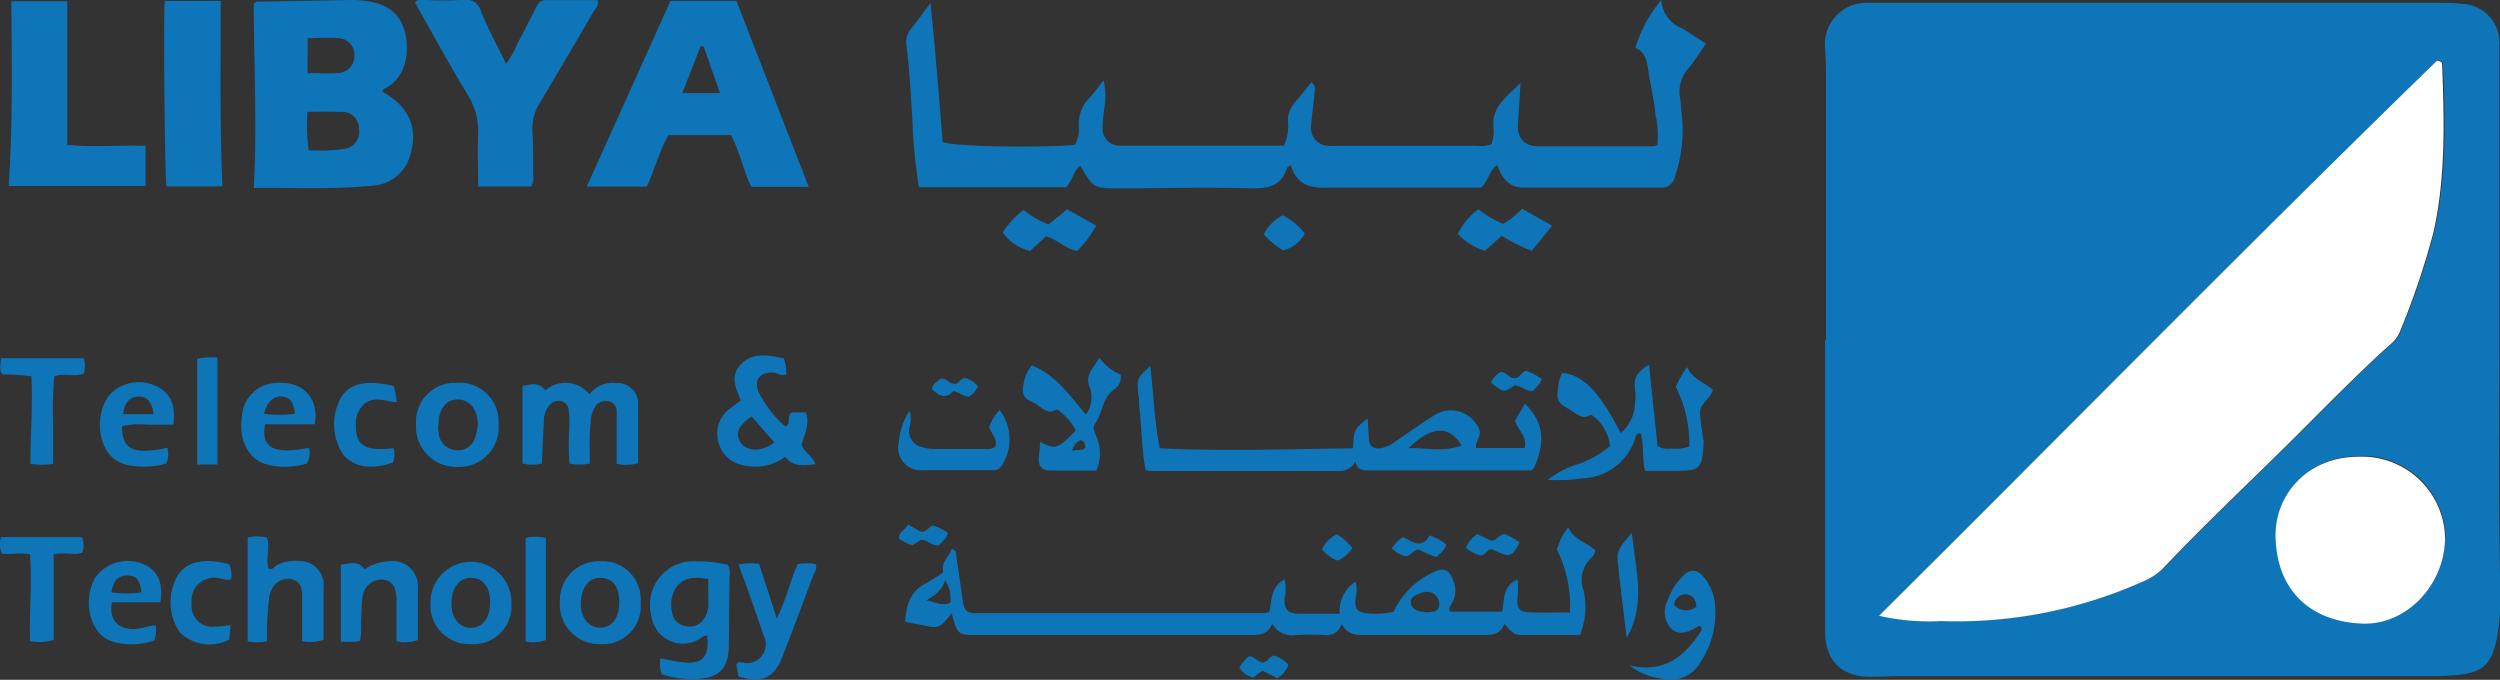
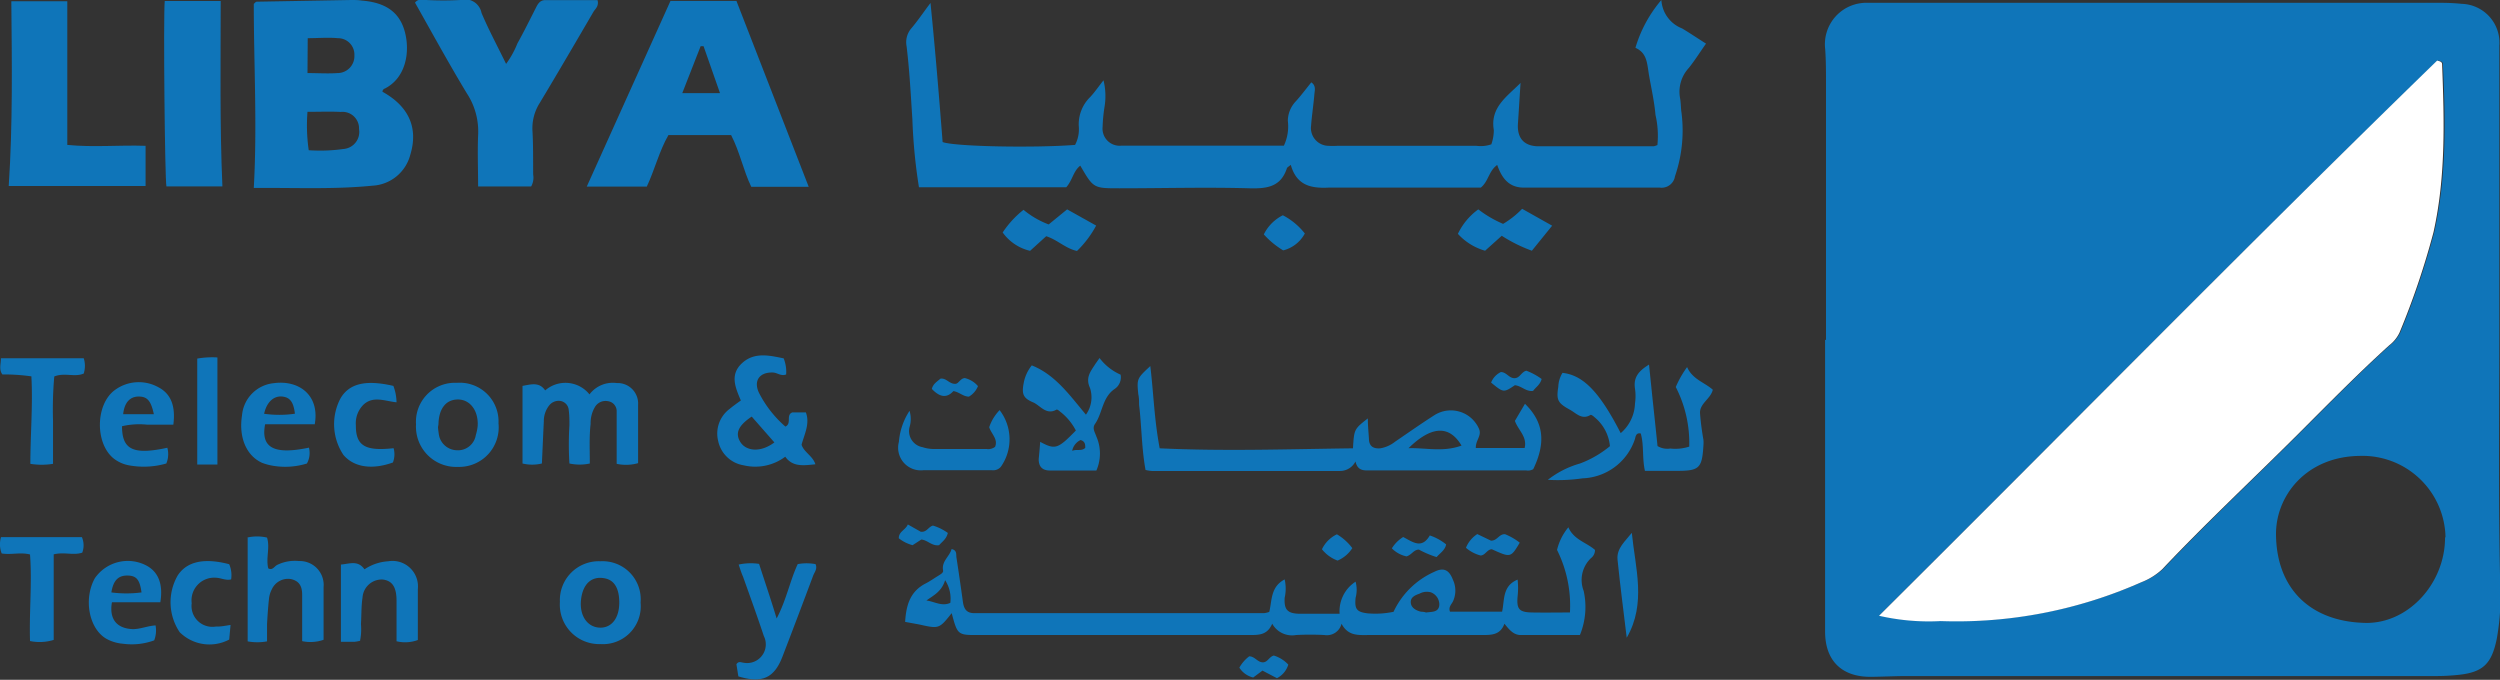
<svg xmlns="http://www.w3.org/2000/svg" id="Layer_1" data-name="Layer 1" viewBox="0 0 220.66 60">
  <rect x="0" y="0" width="220.66" height="60" fill="#333333" stroke="none" />
  <defs>
    <style>.cls-1{fill:#0f75b9;}.cls-2{fill:#fff;}</style>
  </defs>
  <path class="cls-1" d="M161.17,30V7.35c0-1,0-2-.07-3A3.66,3.66,0,0,1,164.9.25c.26,0,.53,0,.79,0H215.3a18.43,18.43,0,0,1,2,.09,3.43,3.43,0,0,1,3.3,3.71c0,8.62,0,17.24,0,25.86,0,7.26-.09,14.51.08,21.77a20.92,20.92,0,0,1-.31,4.73c-.46,2.2-1.21,2.93-3.41,3.16a18.34,18.34,0,0,1-2.1.1H168.39c-1.1,0-2.2.06-3.3.07-2.55,0-4-1.44-4-4V30Zm4.68,24.31a19.67,19.67,0,0,0,5.41.47A40.22,40.22,0,0,0,189,51.39a5.74,5.74,0,0,0,1.91-1.15c3.79-4,7.82-7.78,11.73-11.67,2.74-2.73,5.44-5.5,8.31-8.1a3.09,3.09,0,0,0,.91-1.12,68.72,68.72,0,0,0,3-8.86c1.09-4.9,1-9.87.76-14.84,0-.14-.08-.24-.44-.31C198.59,21.4,182.38,37.93,165.85,54.35Zm50-6.9a7.33,7.33,0,0,0-7.59-7.17c-4.72.06-7.43,3.55-7.37,7,.07,4.71,3,7.53,7.61,7.73C212.43,55.22,215.81,51.58,215.81,47.45Z" />
  <path class="cls-1" d="M113.93,14.55c-.21.17-.31.22-.34.29-.53,1.65-1.75,1.82-3.29,1.78-3.83-.11-7.65,0-11.48,0-2.31,0-2.31,0-3.47-2-.62.48-.69,1.3-1.24,1.91h-13a48.85,48.85,0,0,1-.58-6c-.14-2.15-.25-4.3-.51-6.44a1.89,1.89,0,0,1,.41-1.58c.54-.63,1-1.32,1.7-2.25.43,4.28.76,8.3,1.07,12.28,1.1.4,8.07.53,11.69.25a2.93,2.93,0,0,0,.33-1.6,3.36,3.36,0,0,1,1-2.62c.39-.41.7-.88,1.18-1.48a5.8,5.8,0,0,1,.08,2.4,14.12,14.12,0,0,0-.16,1.71,1.51,1.51,0,0,0,1.62,1.66h13.72l.66,0a4,4,0,0,0,.35-2.19A2.52,2.52,0,0,1,114.32,9c.5-.54.94-1.14,1.42-1.73.44.3.3.71.27,1.08-.08.92-.22,1.83-.29,2.75a1.57,1.57,0,0,0,1.53,1.77,6.91,6.91,0,0,0,.79,0h12.27a2.87,2.87,0,0,0,1.32-.13,3.76,3.76,0,0,0,.22-1.26c-.34-2,1.16-2.95,2.36-4.16-.08,1.2-.15,2.4-.23,3.59s.45,1.94,1.69,2c3.43,0,6.86,0,10.29,0a1.23,1.23,0,0,0,.33-.11,8.25,8.25,0,0,0-.17-2.66c-.1-1.14-.35-2.26-.55-3.38s-.15-2.06-1.22-2.54A11.5,11.5,0,0,1,146.64,0a2.87,2.87,0,0,0,1.83,2.51c.67.4,1.32.84,2.11,1.34-.53.75-1,1.5-1.52,2.15a3.09,3.09,0,0,0-.77,2.67c.08.43.06.88.13,1.31a12.43,12.43,0,0,1-.58,5.58,1.19,1.19,0,0,1-1.33,1c-4,0-8,0-12,0-1.33,0-1.95-.83-2.36-2-.75.53-.76,1.44-1.45,2h-3.44c-3.34,0-6.69,0-10,0C115.65,16.64,114.43,16.33,113.93,14.55Z" />
  <path class="cls-1" d="M22.4,16.59c.31-5.52,0-10.9,0-16.25.11-.09.18-.19.25-.19L31,0c.31,0,.62,0,.92.05,2.15.17,3.38,1.05,3.83,2.82s.06,4-1.77,4.94a.3.3,0,0,0-.22.29c2.33,1.29,3.17,3.19,2.46,5.54a3.65,3.65,0,0,1-3.35,2.75C29.46,16.73,26,16.56,22.4,16.59Zm4.74-6.72a15.23,15.23,0,0,0,.11,3.39,14.85,14.85,0,0,0,3.07-.11,1.51,1.51,0,0,0,1.37-1.76,1.46,1.46,0,0,0-1.62-1.51C29.16,9.83,28.24,9.87,27.14,9.87Zm0-3.42c.92,0,1.79.06,2.65,0A1.49,1.49,0,0,0,31.28,4.9a1.45,1.45,0,0,0-1.47-1.53c-.85-.08-1.72,0-2.65,0Z" />
  <path class="cls-1" d="M71.38,16.49H66.31c-.7-1.44-1-3.06-1.78-4.57H59c-.81,1.4-1.19,3-1.91,4.55h-5.3L59.18.08H65C67.11,5.49,69.21,10.91,71.38,16.49ZM62.1,4.08h-.26L60.22,8.22h3.33Z" />
  <path class="cls-1" d="M84,54.12c-1.11,1.39-1.11,1.39-2.86,1l-1.25-.23c.09-1.44.42-2.68,1.81-3.39.39-.2.75-.46,1.13-.69.18-.12.45-.25.41-.46-.15-.82.58-1.23.75-1.89.5.11.39.48.43.75.2,1.3.39,2.6.57,3.91.08.59.3,1,1,1l25.59,0a2.37,2.37,0,0,0,.45-.11c.25-1,.1-2.21,1.36-2.87a3.69,3.69,0,0,1,0,1.62c-.06,1,.21,1.38,1.24,1.41,1.18,0,2.36,0,3.61,0a3.1,3.1,0,0,1,1.41-2.83,2.76,2.76,0,0,1,0,1.43c-.1,1,.1,1.26,1.1,1.37A7.88,7.88,0,0,0,123,54a7.19,7.19,0,0,1,3.6-3.53c.83-.42,1.31-.16,1.64.7a2.26,2.26,0,0,1,0,1.92c-.13.26-.41.48-.26.9h4.6c.23-1,0-2.27,1.37-2.83a6.67,6.67,0,0,1,0,1.48c-.1,1.14.14,1.4,1.3,1.42s2.11,0,3.32,0a11,11,0,0,0-1.14-5.52,4.93,4.93,0,0,1,1-2c.48,1.11,1.61,1.34,2.35,2a.9.9,0,0,1-.35.72,2.66,2.66,0,0,0-.65,2.89,6.54,6.54,0,0,1-.33,3.9h-5.22c-.62,0-1-.44-1.44-1-.37,1-1.13,1-2,1-3.34,0-6.68,0-10,0-.88,0-1.8.11-2.38-1a1.33,1.33,0,0,1-1.51,1,23.35,23.35,0,0,0-2.51,0,2,2,0,0,1-2.1-1c-.43,1-1.15,1-2,1-8,0-15.91,0-23.87,0C84.52,56.06,84.52,56.06,84,54.12Zm41.88-.06c.5-.07,1.1,0,1.16-.65a1.15,1.15,0,0,0-.75-1.13,1.34,1.34,0,0,0-1,.12c-.37.13-.79.3-.77.77s.45.71.89.82C125.53,54,125.71,54,125.85,54.06ZM81.77,53c.72.1,1.37.55,2.11.21a3,3,0,0,0-.46-2C83.12,52.21,82.4,52.55,81.77,53Z" />
  <path class="cls-1" d="M46.88,16.46H42.2c0-1.54-.06-3,0-4.51a6.12,6.12,0,0,0-1-3.72c-1.59-2.63-3.06-5.32-4.57-8,.32-.39.69-.23,1-.23a27.82,27.82,0,0,0,3,0A1.48,1.48,0,0,1,42.5,1.14c.63,1.49,1.4,2.92,2.17,4.5a8.13,8.13,0,0,0,1-1.81c.56-1,1.1-2.1,1.64-3.16.18-.36.37-.67.86-.66,1.53,0,3,0,4.57,0,.14.51-.18.76-.34,1-1.57,2.69-3.14,5.38-4.75,8.06A4.17,4.17,0,0,0,47,11.59c.07,1.27.05,2.54.06,3.82A1.58,1.58,0,0,1,46.88,16.46Z" />
  <path class="cls-1" d="M5.94.11V12.79c2.31.23,4.58,0,6.91.08v3.55H.77C1.13,11,1.05,5.6,1,.11Z" />
  <path class="cls-1" d="M130.26,39.54h4.31c.24-1-.55-1.54-.86-2.39l.89-1.51c1.65,1.61,1.87,3.41.73,5.77a.92.92,0,0,1-.63.11l-13.7,0c-.57,0-1.16.09-1.36-.79a1.53,1.53,0,0,1-1.36.84c-5.54,0-11.07,0-16.61,0a3.39,3.39,0,0,1-.56-.09c-.35-1.91-.34-3.85-.57-5.76,0-.31,0-.62-.07-.92-.13-1.38-.13-1.38,1.06-2.49.29,2.39.35,4.76.83,7.26,5.7.27,11.38.07,17.06,0,.1-1.69.1-1.69,1.31-2.64,0,.67.07,1.26.1,1.86s.39.83,1,.78a2.84,2.84,0,0,0,1.3-.58c1.16-.79,2.31-1.6,3.5-2.36a2.71,2.71,0,0,1,3.93,1.26C130.78,38.48,130.24,38.86,130.26,39.54ZM129,39.33c-1.1-1.86-2.7-1.71-4.68.23C125.83,39.51,127.34,39.93,129,39.33Z" />
  <path class="cls-1" d="M14.54.09h4.94c0,5.45-.09,10.88.15,16.36H14.69C14.55,15.87,14.41,1.51,14.54.09Z" />
  <path class="cls-1" d="M143.05,38.23a3.59,3.59,0,0,0,1.26-2.62,4.43,4.43,0,0,0,0-1.31c-.15-1,.32-1.55,1.24-2.12.14,1.35.26,2.55.39,3.76s.25,2.34.36,3.43a1.68,1.68,0,0,0,1.13.22,4,4,0,0,0,1.67-.17,10.83,10.83,0,0,0-1.19-5.26,9,9,0,0,1,1-1.76c.48,1.09,1.53,1.34,2.27,2-.2.82-1.16,1.2-1.13,2.06a23.59,23.59,0,0,0,.3,2.35,3.09,3.09,0,0,1,0,.53c-.12,2-.37,2.22-2.35,2.22h-2.81c-.26-1.13-.07-2.24-.37-3.3-.46-.09-.45.32-.54.57a5.06,5.06,0,0,1-4.6,3.39,15,15,0,0,1-3.06.13,8.21,8.21,0,0,1,2.84-1.44,9.23,9.23,0,0,0,2.64-1.53,3.75,3.75,0,0,0-1.38-2.57c-.09-.09-.28-.22-.33-.19-.78.48-1.28-.17-1.85-.47-1.05-.58-1.18-.85-1-2a2.56,2.56,0,0,1,.37-1.24C139.75,33.11,141.2,34.62,143.05,38.23Z" />
  <path class="cls-1" d="M52.06,40.91a4.23,4.23,0,0,1-1.8,0,27.23,27.23,0,0,1,0-3.38c0-.44,0-.88-.06-1.31a.88.88,0,0,0-.73-.83,1.06,1.06,0,0,0-1,.4A2.22,2.22,0,0,0,48,37.18c-.06,1.22-.11,2.44-.17,3.73a3.64,3.64,0,0,1-1.71,0V34.06c.78-.14,1.48-.36,2,.4a2.72,2.72,0,0,1,3.91.35,2.58,2.58,0,0,1,2.41-1,1.81,1.81,0,0,1,1.88,1.94c0,1.71,0,3.42,0,5.13a3.91,3.91,0,0,1-1.89.06V38.45c0-.71,0-1.41,0-2.11a.89.89,0,0,0-.77-.93,1.09,1.09,0,0,0-1.14.5,2.8,2.8,0,0,0-.39,1.51C52,38.56,52.06,39.69,52.06,40.91Z" />
-   <path class="cls-1" d="M62.42,56.09c-.4,0-.61.31-.92.44a2.81,2.81,0,0,1-4-2.14,3.84,3.84,0,0,1,3.92-4.85,12,12,0,0,1,2.83.32,1.75,1.75,0,0,1,.14,1.07l-.06,6c0,2-.81,2.91-2.83,3a8.75,8.75,0,0,1-3.09-.42,2.44,2.44,0,0,1-.11-1.4c.61.11,1.19.26,1.78.32C62,58.7,62.61,58.05,62.42,56.09Zm.09-5c-.32,0-.53-.08-.74-.09-2.31-.16-2.78,1.86-2.41,3.24a1.36,1.36,0,0,0,1.09,1A1.49,1.49,0,0,0,62,54.8a2.33,2.33,0,0,0,.53-1.45C62.52,52.65,62.51,52,62.51,51.13Z" />
  <path class="cls-1" d="M69.94,36.4h1.19c.37,1-.12,1.89-.38,2.85.19.65,1,1,1.22,1.73-1,.1-2,.27-2.66-.67a4.41,4.41,0,0,1-3.67.76,2.74,2.74,0,0,1-2.25-2.14,2.71,2.71,0,0,1,1-2.83c.3-.25.62-.48,1-.75-.47-1.12-1-2.27.1-3.29s2.44-.68,3.68-.43a3.25,3.25,0,0,1,.22,1.42c-.44.18-.78-.15-1.15-.17-1.18-.05-1.75.7-1.26,1.77a9.89,9.89,0,0,0,2.34,3C69.91,37.39,69.34,36.62,69.94,36.4Zm-1.59,2.65-2-2.28c-1.2.8-1.48,1.48-1,2.25S67.08,40,68.35,39.05Z" />
  <path class="cls-1" d="M91.81,39c1.33.71,1.55.64,3.15-1a5,5,0,0,0-1.38-1.66c-.09-.08-.27-.22-.32-.19-.92.53-1.43-.36-2.08-.64-.89-.37-1-.76-.83-1.67a3.48,3.48,0,0,1,.72-1.59c2.08.83,3.34,2.63,4.78,4.35a2.64,2.64,0,0,0,.36-2.35c-.4-.87,0-1.4.39-2,.12-.19.25-.36.45-.65a4.69,4.69,0,0,0,1.86,1.47,1.24,1.24,0,0,1-.51,1.25c-1.12.75-1.07,2.12-1.75,3.1-.27.39,0,.74.12,1.11a3.73,3.73,0,0,1,0,3c-1.37,0-2.73,0-4.09,0-.66,0-1-.32-1-1C91.72,40.09,91.77,39.62,91.81,39Zm2.83.79c.45-.17.81.06,1.15-.26,0-.27,0-.58-.42-.69A1.35,1.35,0,0,0,94.64,39.76Z" />
  <path class="cls-1" d="M21.81,47.45a3.86,3.86,0,0,1,1.76,0c.28.89-.12,1.82.11,2.72.38.2.54-.19.79-.31a3.54,3.54,0,0,1,1.92-.34,2.11,2.11,0,0,1,2.17,2.31c0,1.54,0,3.08,0,4.64a3.5,3.5,0,0,1-1.89.12c0-1.4,0-2.75,0-4.1,0-.84-.33-1.23-1-1.38A1.57,1.57,0,0,0,24,52a2.37,2.37,0,0,0-.26.87c-.08.74-.13,1.49-.17,2.23,0,.48,0,1,0,1.51a4.71,4.71,0,0,1-1.71,0V47.45Z" />
  <path class="cls-1" d="M65.2,49.83a5,5,0,0,1,1.8-.06c.48,1.5,1,3,1.55,4.82.88-1.69,1.17-3.32,1.86-4.8a4.36,4.36,0,0,1,1.57,0c.19.4-.08.7-.2,1q-1.34,3.59-2.71,7.15c-.73,1.91-1.8,2.4-3.9,1.76L65,58.63c.19-.3.41-.16.61-.14a1.65,1.65,0,0,0,1.81-2.35c-.58-1.74-1.21-3.48-1.83-5.22C65.45,50.6,65.34,50.27,65.2,49.83Z" />
  <path class="cls-1" d="M31.78,56.56a4,4,0,0,1-.5.09H30.09V49.83c.79-.07,1.5-.4,2.08.42a4.25,4.25,0,0,1,2.1-.71A2.25,2.25,0,0,1,36.88,52v4.49A3.21,3.21,0,0,1,35,56.6c0-.75,0-1.45,0-2.14,0-.48,0-1,0-1.44,0-1.22-.39-1.77-1.23-1.87A1.7,1.7,0,0,0,32,52.73c-.12.78-.09,1.58-.14,2.36A5.25,5.25,0,0,1,31.78,56.56Z" />
  <path class="cls-1" d="M40.32,33.79A3.42,3.42,0,0,1,44,37.37a3.49,3.49,0,0,1-3.58,3.84,3.55,3.55,0,0,1-3.7-3.75A3.44,3.44,0,0,1,40.32,33.79ZM38.66,37.7a5.31,5.31,0,0,0,.06.53,1.65,1.65,0,0,0,1.56,1.51A1.6,1.6,0,0,0,42,38.39a4.05,4.05,0,0,0,.16-.77c.09-1.34-.65-2.35-1.72-2.36s-1.71.8-1.74,2.19Z" />
  <path class="cls-1" d="M56.54,53.19A3.34,3.34,0,0,1,53,56.85a3.48,3.48,0,0,1-3.58-3.72A3.43,3.43,0,0,1,53,49.54,3.36,3.36,0,0,1,56.54,53.19Zm-1.88,0c0-1.26-.44-2-1.31-2.15-1.12-.21-1.89.48-2.06,1.84s.47,2.4,1.53,2.51S54.65,54.67,54.66,53.21Z" />
-   <path class="cls-1" d="M45.13,53.16a3.35,3.35,0,0,1-3.55,3.69A3.43,3.43,0,0,1,38,53.16a3.57,3.57,0,1,1,7.14,0Zm-5.28.13c0,1.27.66,2.09,1.66,2.12s1.72-.78,1.75-2.15S42.7,51.05,41.63,51,39.83,51.88,39.85,53.29Z" />
  <path class="cls-1" d="M15.3,37.48c-.86,0-1.6,0-2.34,0a6.71,6.71,0,0,0-2.19.14c0,2.08,1,2.55,4,1.9a2.15,2.15,0,0,1-.09,1.39,7.16,7.16,0,0,1-3.25.17A3.07,3.07,0,0,1,10,40.44c-1.62-1.35-1.57-4.74.12-6a3.56,3.56,0,0,1,3.86-.26C15.19,34.81,15.49,36,15.3,37.48Zm-1.72-.92C13.33,35.38,13,35,12.24,35s-1.26.52-1.37,1.56Z" />
  <path class="cls-1" d="M27.27,39.51a1.92,1.92,0,0,1-.18,1.4,6.45,6.45,0,0,1-3.21.16,5,5,0,0,1-.75-.22c-1.39-.63-2.07-2.25-1.77-4.17a3.12,3.12,0,0,1,2.81-2.86c2.21-.3,4.07,1.06,3.61,3.63H23.4C23,39.53,24.2,40.16,27.27,39.51Zm-1.24-3c-.12-1-.42-1.44-1.12-1.51s-1.35.42-1.6,1.52A9.53,9.53,0,0,0,26,36.52Z" />
  <path class="cls-1" d="M7.26,48.78c-.8.26-1.6-.08-2.52.15v7.55a4.16,4.16,0,0,1-2.09.1c-.08-2.56.19-5.1,0-7.64-.87-.22-1.66.05-2.5-.09a2.2,2.2,0,0,1-.06-1.44H7.23A1.85,1.85,0,0,1,7.26,48.78Z" />
-   <path class="cls-1" d="M149.73,55.4c-.73.38-1.51.72-2.21.1a2.18,2.18,0,0,1-.35-2.45,5.82,5.82,0,0,1,1.28-2.12c.69-.77,1.34-.73,2,.09a4.43,4.43,0,0,1,.94,2.55,7.83,7.83,0,0,1-1.3,4.87,3,3,0,0,1-3.5,1.44,5.62,5.62,0,0,1-2.77-1.15c3,.7,4.85-.73,6.29-3,.06-.14.19-.28,0-.42S149.84,55.31,149.73,55.4Zm0-1.88c-.07-.61-.32-1-.87-1.06a1,1,0,0,0-1.1.91A1.39,1.39,0,0,0,149.75,53.52Z" />
  <path class="cls-1" d="M14.15,53.16H9.88c-.26,1.49.43,2.32,1.85,2.37.66,0,1.27-.28,2-.33a2.43,2.43,0,0,1-.12,1.32,5.72,5.72,0,0,1-2.74.3,3.63,3.63,0,0,1-1.5-.45c-1.54-.91-2-3.53-1-5.33a3.53,3.53,0,0,1,4.54-1.13C14,50.48,14.41,51.6,14.15,53.16Zm-4.32-.87a10.29,10.29,0,0,0,2.66,0c-.15-1.13-.45-1.48-1.24-1.49S10,51.21,9.83,52.29Z" />
  <path class="cls-1" d="M7.39,31.62a2.23,2.23,0,0,1,0,1.35c-.79.35-1.7-.11-2.6.26a33.33,33.33,0,0,0-.11,3.88c0,1.26,0,2.53,0,3.83a6.28,6.28,0,0,1-2,0c0-2.59.23-5.15.09-7.72a17.11,17.11,0,0,0-2.56-.17c-.32-.44-.13-.9-.13-1.43Z" />
  <path class="cls-1" d="M80.28,36.26a2.48,2.48,0,0,1,0,1.44,1.44,1.44,0,0,0,1.15,1.77,3.23,3.23,0,0,0,.91.16c1.58,0,3.16,0,4.73,0a1,1,0,0,0,.76-.19c.28-.68-.32-1.12-.52-1.73a4,4,0,0,1,.92-1.51,4.22,4.22,0,0,1,.11,5,.89.89,0,0,1-.81.3c-2,0-4,0-6,0A2,2,0,0,1,79.34,39,5.84,5.84,0,0,1,80.28,36.26Z" />
  <path class="cls-1" d="M34.74,39.56a2,2,0,0,1-.06,1.26c-1.85.67-3.45.42-4.37-.67a4.88,4.88,0,0,1-.25-5c.78-1.31,2.23-1.65,4.66-1.09A4.27,4.27,0,0,1,35,35.51c-1-.1-2.08-.61-2.94.23a2.31,2.31,0,0,0-.65,1.8C31.4,39.34,32.22,39.84,34.74,39.56Z" />
  <path class="cls-1" d="M20.35,55.16l-.12,1.29a3.73,3.73,0,0,1-4.37-.65,4.74,4.74,0,0,1-.18-5c.81-1.25,2.35-1.58,4.55-1a2.43,2.43,0,0,1,.17,1.34c-.47.12-.91-.14-1.37-.15a2,2,0,0,0-2.11,2.25,1.84,1.84,0,0,0,2.14,2.06C19.45,55.32,19.83,55.24,20.35,55.16Z" />
  <path class="cls-1" d="M88.5,20.52a8.6,8.6,0,0,1,1.84-2,7.74,7.74,0,0,0,2.22,1.29l1.63-1.33,2.56,1.43a9,9,0,0,1-1.69,2.24c-1-.21-1.75-1-2.72-1.3l-1.42,1.29A4.13,4.13,0,0,1,88.5,20.52Z" />
  <path class="cls-1" d="M134.35,18.43,137,19.92l-1.79,2.21a13.19,13.19,0,0,1-2.66-1.32l-1.47,1.32a5.14,5.14,0,0,1-2.4-1.49,5.67,5.67,0,0,1,1.8-2.16,10.07,10.07,0,0,0,2.19,1.28A8,8,0,0,0,134.35,18.43Z" />
-   <path class="cls-1" d="M46.39,47.49a3.64,3.64,0,0,1,1.79,0v9a3.3,3.3,0,0,1-1.79.13Z" />
  <path class="cls-1" d="M19.19,41H18.1l-.69,0V31.65a7.67,7.67,0,0,1,1.78-.1Z" />
  <path class="cls-1" d="M143.58,56.29c-.27-2.3-.58-4.59-.81-6.89-.1-1,.68-1.63,1.26-2.37C144.34,50.15,145.33,53.26,143.58,56.29Z" />
  <path class="cls-1" d="M115.17,20.61a3,3,0,0,1-1.91,1.49,7.46,7.46,0,0,1-1.71-1.41A3.73,3.73,0,0,1,113.23,19,5.94,5.94,0,0,1,115.17,20.61Z" />
  <path class="cls-1" d="M132.84,47.15a5.34,5.34,0,0,1,1.3.75c-.8,1.33-.8,1.33-2.46.58-.42,0-.58.54-1,.55a3.23,3.23,0,0,1-1.29-.68,2.61,2.61,0,0,1,1-1.21l1.21.58C132.15,47.74,132.31,47.12,132.84,47.15Z" />
  <path class="cls-1" d="M126.2,47.26a4.58,4.58,0,0,1,1.44.79c-.09.51-.52.75-.84,1.12a8.4,8.4,0,0,1-1.56-.66c-.46,0-.62.45-1.09.6a2.56,2.56,0,0,1-1.3-.71,3.07,3.07,0,0,1,1-1C124.66,47.81,125.48,48.51,126.2,47.26Z" />
  <path class="cls-1" d="M109.39,58.93a3.2,3.2,0,0,1,.87-1c.48,0,.72.5,1.17.53s.58-.49,1-.6a2.93,2.93,0,0,1,1.28.8,2,2,0,0,1-1,1.2l-1.28-.67-.82.61A2,2,0,0,1,109.39,58.93Z" />
  <path class="cls-1" d="M133.71,34c-1,.67-1,.67-2.1-.23a1.74,1.74,0,0,1,.86-.93c.5,0,.7.53,1.19.54s.61-.55,1.06-.66a5.68,5.68,0,0,1,1.35.73c-.13.52-.53.73-.75,1.05C134.69,34.59,134.32,34.07,133.71,34Z" />
  <path class="cls-1" d="M80.13,46.29l1.13.64c.54.08.68-.44,1.09-.54a4.46,4.46,0,0,1,1.31.65c-.13.56-.52.78-.77,1.08-.63.1-1-.44-1.57-.5l-.77.5a3.34,3.34,0,0,1-1.22-.61C79.33,46.9,79.92,46.79,80.13,46.29Z" />
  <path class="cls-1" d="M84.15,34.52c-.61.68-1.25.5-1.9-.19.09-.43.46-.65.76-.91.52-.07.77.47,1.3.46.31,0,.43-.48.85-.51a2.2,2.2,0,0,1,1.16.71,1.9,1.9,0,0,1-.8.93C85,35,84.67,34.6,84.15,34.52Z" />
  <path class="cls-1" d="M119.36,48.38a2.88,2.88,0,0,1-1.3,1.1,3.17,3.17,0,0,1-1.38-1A2.8,2.8,0,0,1,118,47.16,4.64,4.64,0,0,1,119.36,48.38Z" />
  <path class="cls-2" d="M165.85,54.35c16.53-16.42,32.74-32.95,49.26-49,.36.07.43.17.44.31.19,5,.33,9.94-.76,14.84a68.72,68.72,0,0,1-3,8.86,3.09,3.09,0,0,1-.91,1.12c-2.87,2.6-5.57,5.37-8.31,8.1-3.91,3.89-7.94,7.66-11.73,11.67A5.74,5.74,0,0,1,189,51.39a40.22,40.22,0,0,1-17.71,3.43A19.67,19.67,0,0,1,165.85,54.35Z" />
-   <path class="cls-2" d="M215.81,47.45c0,4.13-3.38,7.77-7.35,7.59-4.62-.2-7.54-3-7.61-7.73-.06-3.48,2.65-7,7.37-7A7.33,7.33,0,0,1,215.81,47.45Z" />
</svg>